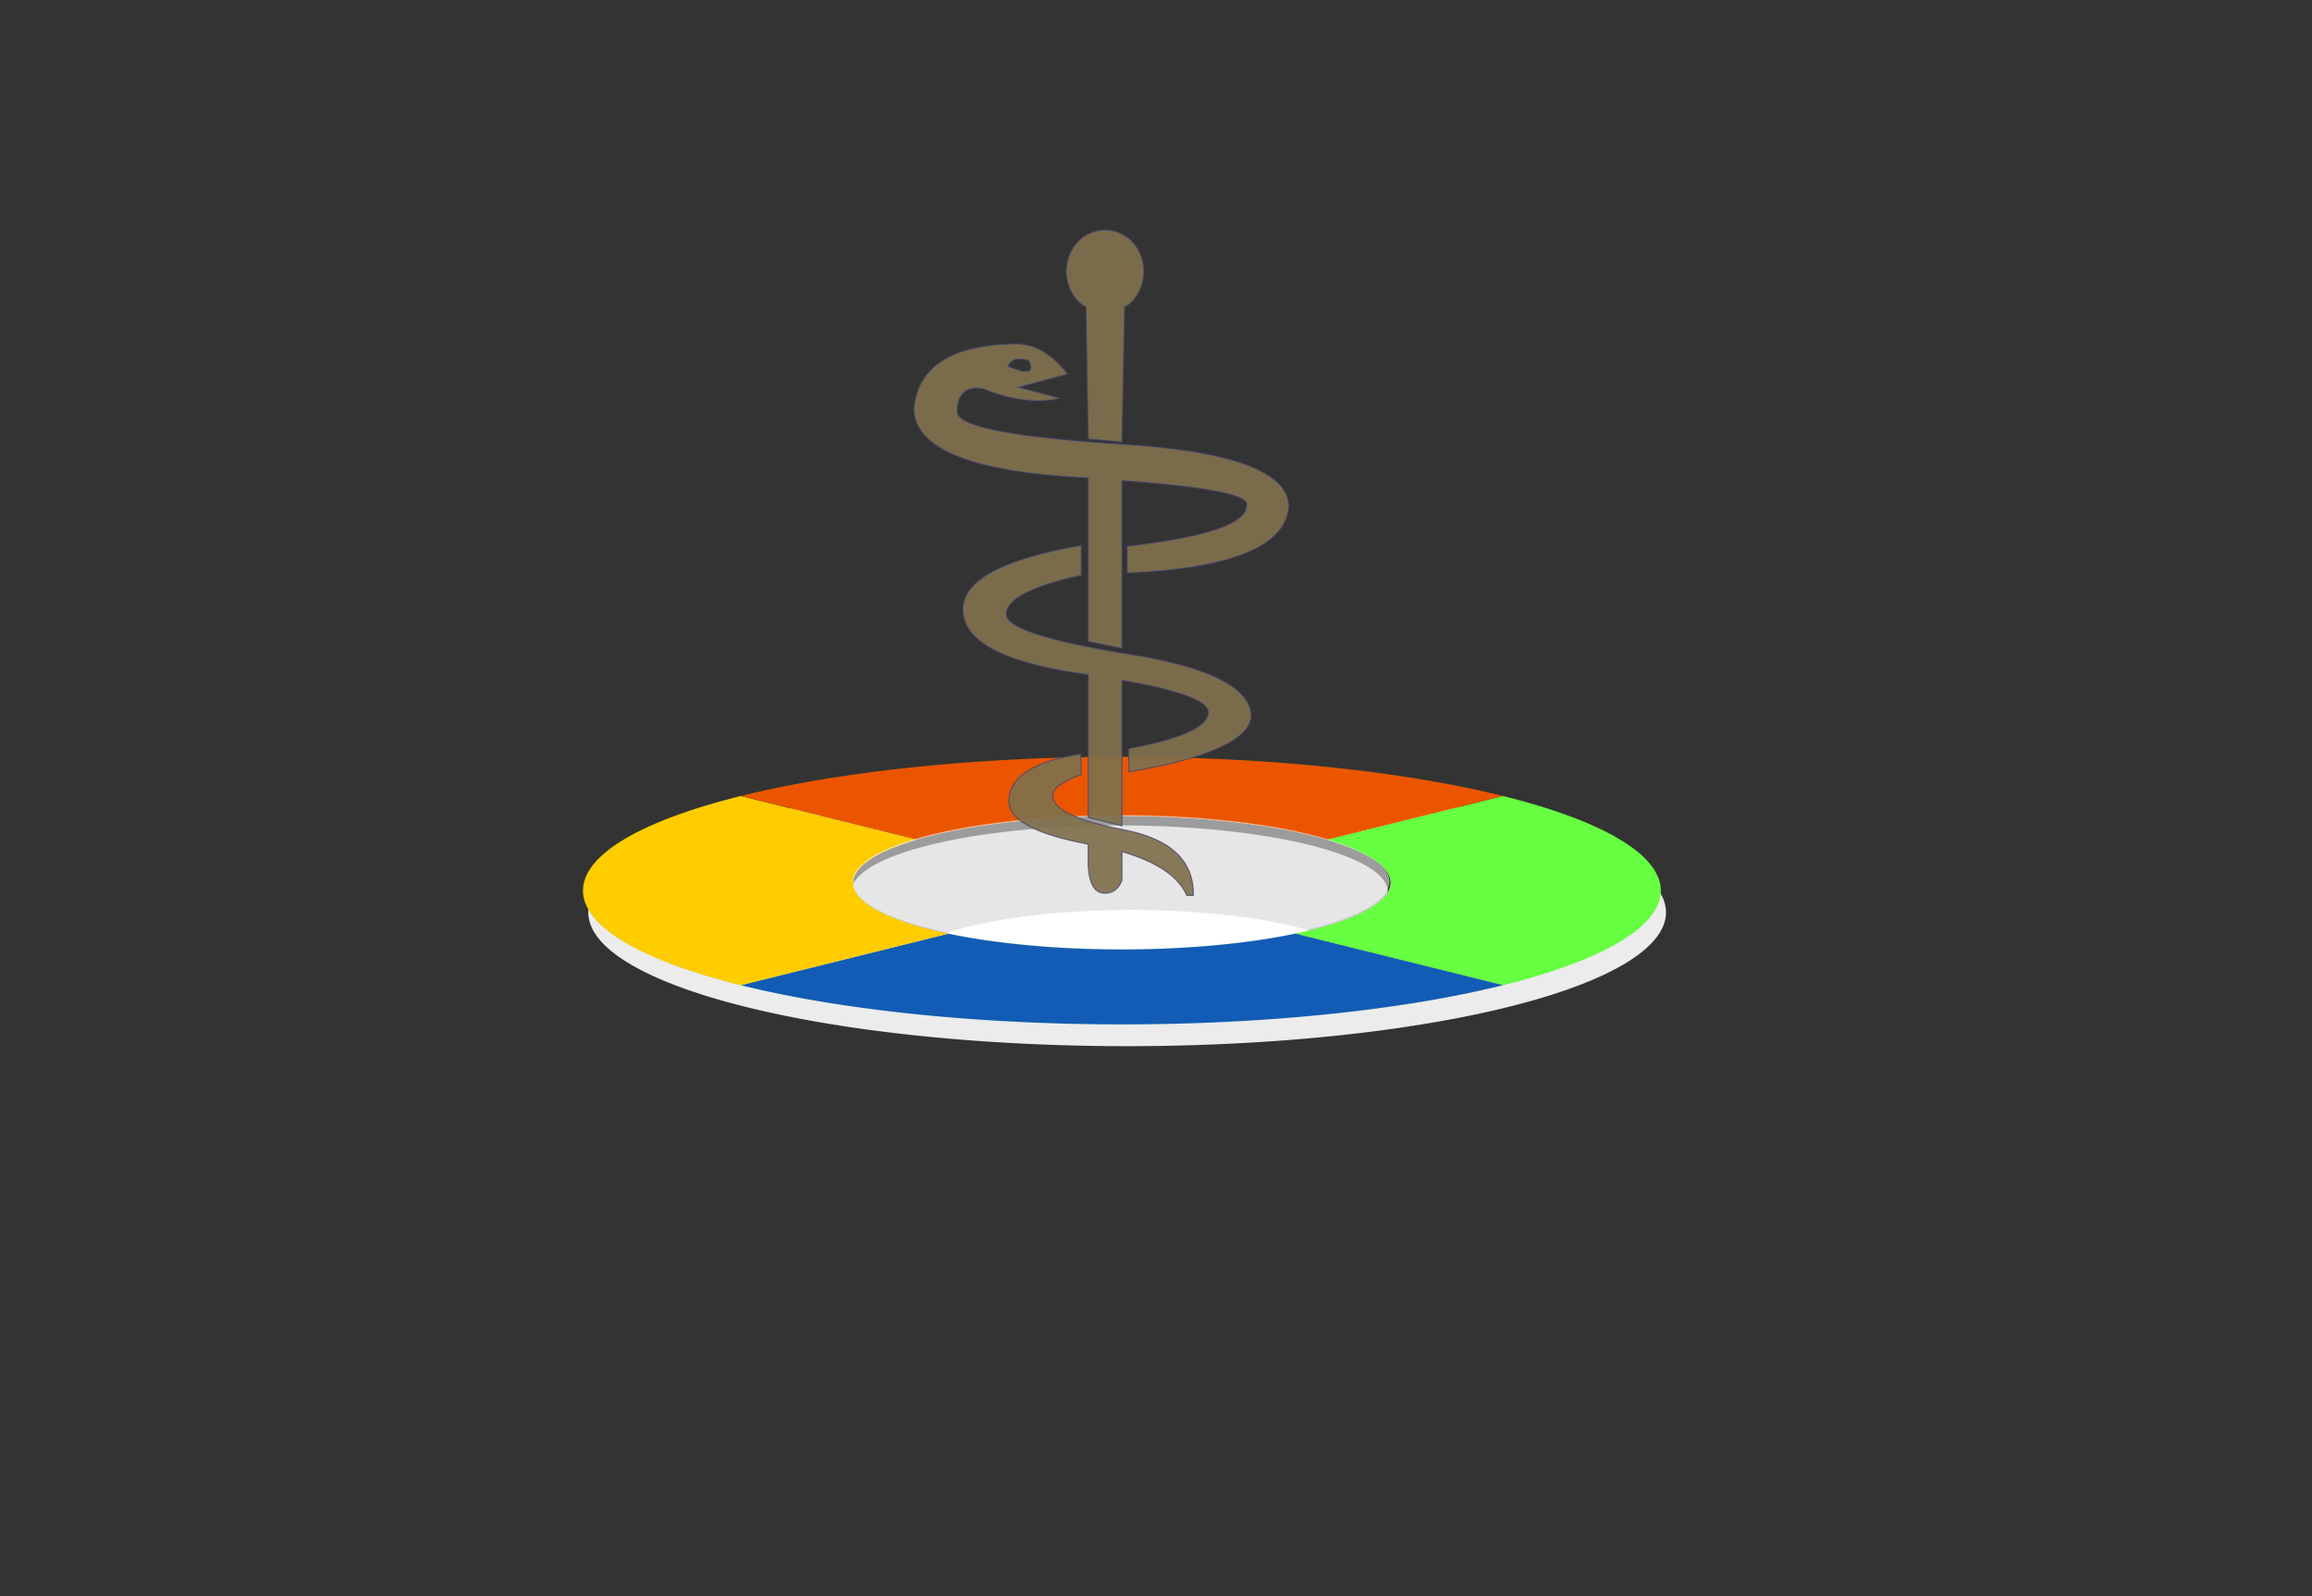
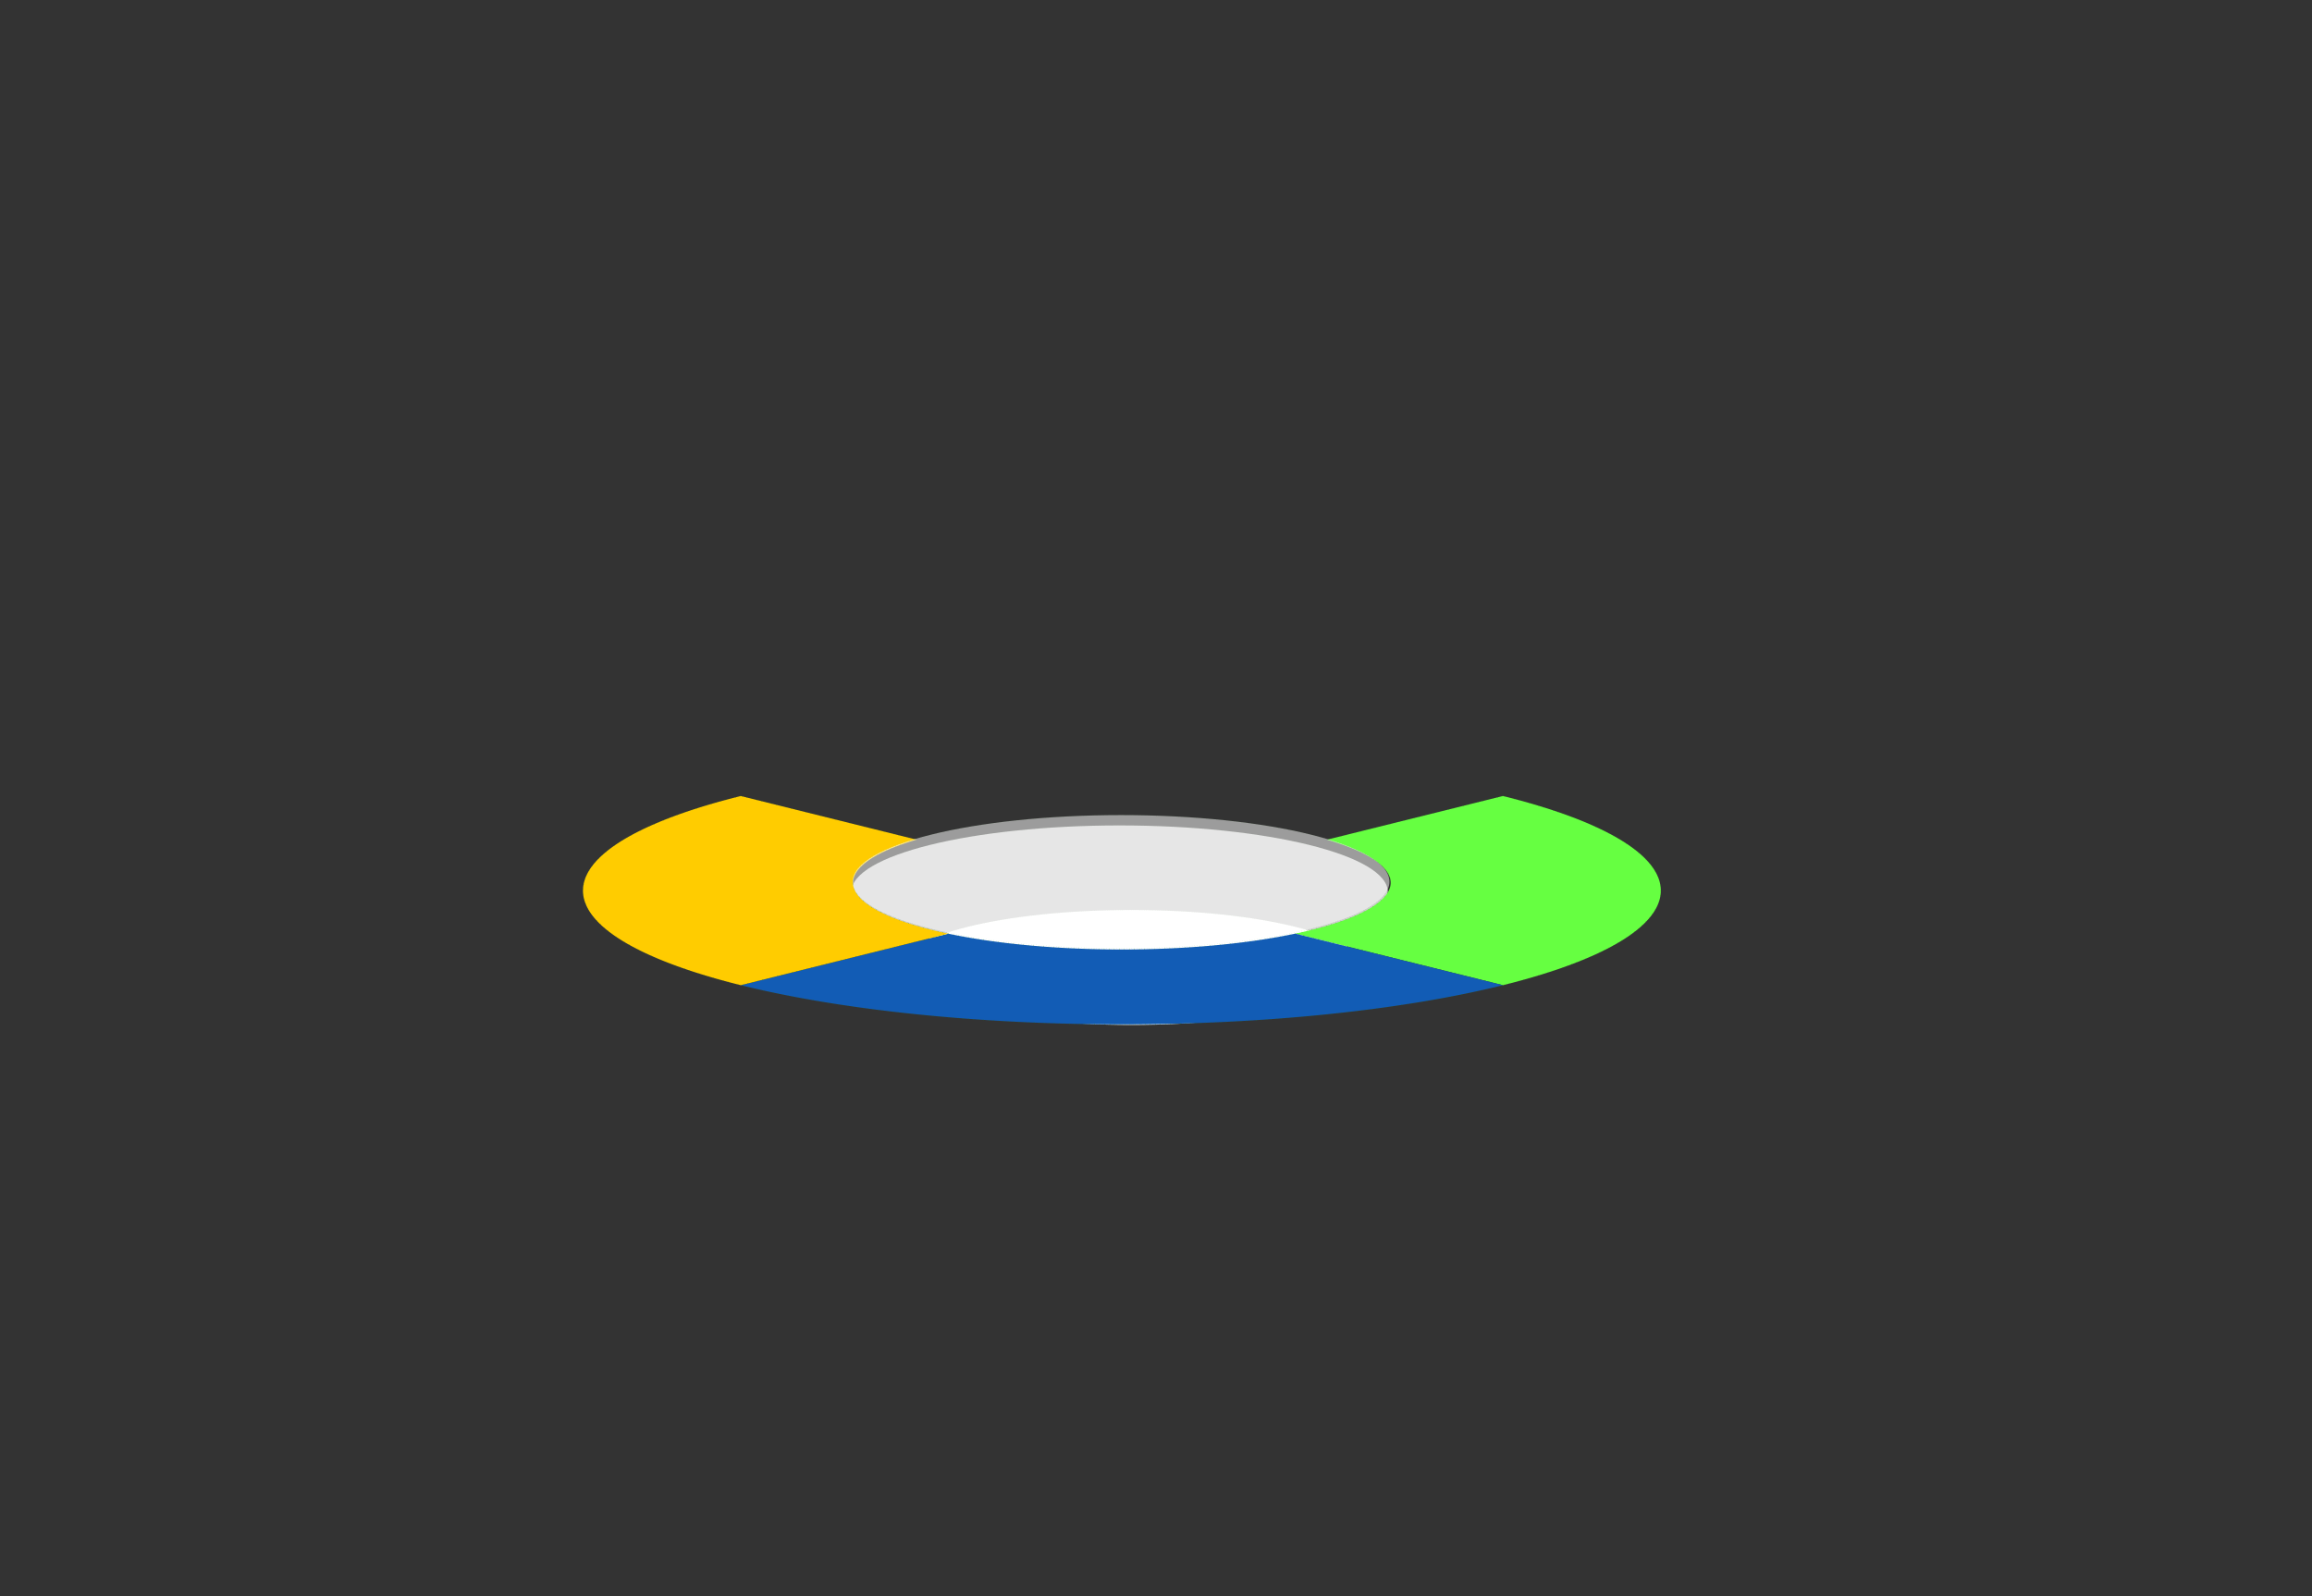
<svg xmlns="http://www.w3.org/2000/svg" xmlns:ns1="http://www.inkscape.org/namespaces/inkscape" xmlns:ns2="http://sodipodi.sourceforge.net/DTD/sodipodi-0.dtd" width="1066.8mm" height="736.6mm" viewBox="0 0 266.7 184.15" version="1.1" id="svg8" ns1:version="1.0.2 (e86c870, 2021-01-15)" ns2:docname="logo.svg" ns1:export-filename="/home/mhi/Dokumente/logo02.svg.png" ns1:export-xdpi="96.020851" ns1:export-ydpi="96.020851">
  <rect x="0" y="0" width="266.7" height="184.15" fill="#333333" stroke="none" />
  <defs id="defs2" />
  <ns2:namedview id="base" pagecolor="#ffffff" bordercolor="#666666" borderopacity="1.0" ns1:pageopacity="0.0" ns1:pageshadow="2" ns1:zoom="0.5" ns1:cx="589.45242" ns1:cy="103.64372" ns1:document-units="mm" ns1:current-layer="layer1" showgrid="false" ns1:window-width="1920" ns1:window-height="1001" ns1:window-x="0" ns1:window-y="0" ns1:window-maximized="1" fit-margin-top="0" fit-margin-left="0" fit-margin-right="0" fit-margin-bottom="0" ns1:document-rotation="0" units="mm">
    <ns1:grid type="xygrid" id="grid849" />
  </ns2:namedview>
  <g ns1:label="Ebene 1" ns1:groupmode="layer" id="layer1" transform="translate(-49.328,-74.208)">
    <ellipse style="fill:#ffffff;fill-opacity:0.749;stroke:#1a9a00;stroke-width:0.032;stroke-miterlimit:4;stroke-dasharray:0.032, 0.258;stroke-dashoffset:0;stroke-opacity:0.646" id="path834-5-3" cx="178.477" cy="177.121" rx="30.947" ry="7.684" ns1:export-filename="/home/mhi/Dokumente/path3811.png" ns1:export-xdpi="91.947998" ns1:export-ydpi="91.947998" />
    <ellipse style="fill:#ffffff;fill-opacity:1;stroke:#1a9a00;stroke-width:0.028;stroke-miterlimit:4;stroke-dasharray:0.028, 0.223;stroke-dashoffset:0;stroke-opacity:0.646" id="path834-7" cx="179.856" cy="185.821" rx="26.718" ry="6.634" ns1:export-filename="/home/mhi/Dokumente/path3811.png" ns1:export-xdpi="91.947998" ns1:export-ydpi="91.947998" />
    <g id="g4752" ns1:export-filename="/home/mhi/Dokumente/path3811.png" ns1:export-xdpi="91.947998" ns1:export-ydpi="91.947998" transform="matrix(0.624,0,0,0.624,85.765,54.128)">
-       <path id="path834" transform="matrix(0.265,0,0,0.265,49.328,74.208)" d="M 379.799,384.633 A 375.91,93.335 0 0 0 3.889,477.967 375.91,93.335 0 0 0 379.799,571.303 375.91,93.335 0 0 0 755.709,477.967 375.91,93.335 0 0 0 379.799,384.633 Z m -3.67,26.092 a 187.528,46.562 0 0 1 187.529,46.562 187.528,46.562 0 0 1 -187.529,46.561 187.528,46.562 0 0 1 -187.527,-46.561 187.528,46.562 0 0 1 187.527,-46.562 z" style="fill:#ececec;fill-opacity:1;stroke:#1a9a00;stroke-width:0.391;stroke-miterlimit:4;stroke-dasharray:0.391, 3.132;stroke-dashoffset:0;stroke-opacity:0.646" />
      <path id="path834-2" transform="matrix(0.265,0,0,0.265,49.328,74.208)" d="m 641.986,396.76 -122.816,30.494 a 187.528,46.562 0 0 1 44.488,30.033 187.528,46.562 0 0 1 -66.52,35.504 l 144.848,35.965 A 375.91,93.335 0 0 0 752.088,462.758 375.91,93.335 0 0 0 641.986,396.76 Z" style="fill:#66ff41;fill-opacity:1;stroke:#1a9a00;stroke-width:0.391;stroke-miterlimit:4;stroke-dasharray:0.391, 3.132;stroke-dashoffset:0;stroke-opacity:0.646" />
      <path id="path834-2-4" transform="matrix(0.265,0,0,0.265,49.328,74.208)" d="M 497.123,492.795 A 187.528,46.562 0 0 1 376.129,503.848 187.528,46.562 0 0 1 255.029,492.83 l -144.689,35.926 a 375.91,93.335 0 0 0 265.809,27.336 375.91,93.335 0 0 0 265.809,-27.336 z" style="fill:#125cb5;fill-opacity:1;stroke:#1a9a00;stroke-width:0.391;stroke-miterlimit:4;stroke-dasharray:0.391, 3.132;stroke-dashoffset:0;stroke-opacity:0.646" />
      <path id="path834-2-4-1" transform="matrix(0.265,0,0,0.265,49.328,74.208)" d="m 110.297,396.766 a 375.91,93.335 0 0 0 0,131.996 l 144.721,-35.934 a 187.528,46.562 0 0 1 -66.416,-35.541 187.528,46.562 0 0 1 44.359,-30.064 z" style="fill:#ffcc00;fill-opacity:1;stroke:#1a9a00;stroke-width:0.391;stroke-miterlimit:4;stroke-dasharray:0.391, 3.132;stroke-dashoffset:0;stroke-opacity:0.646" />
-       <path id="path834-2-4-1-6" transform="matrix(0.265,0,0,0.265,49.328,74.208)" d="m 381.619,369.436 a 375.91,93.335 0 0 0 -271.299,27.326 l 122.658,30.455 a 187.528,46.562 0 0 1 143.15,-16.492 187.528,46.562 0 0 1 143.023,16.523 L 641.939,396.762 A 375.91,93.335 0 0 0 381.619,369.436 Z" style="fill:#ec5500;fill-opacity:1;stroke:#1a9a00;stroke-width:0.391;stroke-miterlimit:4;stroke-dasharray:0.391, 3.132;stroke-dashoffset:0;stroke-opacity:0.646" />
      <ellipse ry="12.319" rx="49.617" cy="195.198" cx="148.846" id="path834-5" style="fill:#ffffff;fill-opacity:0.514;stroke:#1a9a00;stroke-width:0.052;stroke-miterlimit:4;stroke-dasharray:0.052, 0.413;stroke-dashoffset:0;stroke-opacity:0.646" />
    </g>
-     <path ns1:connector-curvature="0" id="path3811" style="font-style:normal;font-variant:normal;font-weight:normal;font-stretch:normal;font-size:165.949px;line-height:1.25;font-family:sans-serif;-inkscape-font-specification:'sans-serif, Normal';font-variant-ligatures:normal;font-variant-caps:normal;font-variant-numeric:normal;font-feature-settings:normal;text-align:start;letter-spacing:0px;word-spacing:0px;writing-mode:lr-tb;text-anchor:start;fill:#80714c;fill-opacity:0.925;stroke:#454370;stroke-width:0.125;stroke-miterlimit:4;stroke-dasharray:none;stroke-opacity:0.78" d="m 165.61,116.46 q 1.415,0.606 2.072,0.606 0.556,0 0.556,-0.455 0,-0.303 -0.253,-0.809 -1.819,-0.556 -2.375,0.657 z m 13.14,55.998 v 3.336 q -0.606,1.466 -1.971,1.466 -1.769,0 -1.921,-3.235 v -2.426 q -9.148,-1.718 -9.148,-4.953 0,-4.144 8.289,-5.458 l 0.051,2.375 q -3.285,1.213 -3.285,2.426 0,2.375 8.137,3.942 8.188,1.567 8.086,7.581 h -0.758 q -1.415,-3.285 -7.48,-5.054 z m -3.892,-20.418 q -14.454,-1.921 -14.454,-7.53 0,-5.003 13.646,-7.379 v 3.437 q -8.642,1.921 -8.642,4.498 0,2.325 14.05,4.599 14.05,2.224 14.202,7.126 -0.202,4.094 -14.101,6.469 l -0.051,-2.679 q 9.198,-1.718 9.198,-4.195 0,-1.971 -9.956,-3.689 v 16.779 l -3.892,-0.96 z m 3.892,-22.389 v 19.357 l -3.892,-0.809 v -18.851 q -19.913,-0.96 -20.115,-7.935 0.657,-7.278 11.422,-7.53 0.202,0 0.354,0 3.285,0 5.964,3.487 l -5.66,1.516 4.801,1.264 q -1.213,0.303 -2.527,0.303 -2.881,0 -6.318,-1.365 -0.404,-0.101 -0.758,-0.101 -2.274,0 -2.274,2.729 0,2.527 18.953,3.74 19.003,1.162 19.306,7.076 -0.354,6.974 -18.649,7.783 v -3.083 q 13.848,-1.617 13.747,-4.7 0.051,-0.051 0.051,-0.152 0,-1.668 -14.404,-2.729 z m 0,-4.448 -3.892,-0.354 -0.253,-15.213 q -1.061,-0.556 -1.668,-1.718 -0.606,-1.162 -0.606,-2.375 0,-1.264 0.606,-2.426 0.606,-1.162 1.668,-1.769 1.061,-0.606 2.173,-0.606 1.162,0 2.224,0.606 1.061,0.606 1.668,1.769 0.606,1.162 0.606,2.426 0,1.213 -0.606,2.375 -0.556,1.162 -1.617,1.718 z" ns1:export-filename="/home/mhi/Dokumente/path3811.png" ns1:export-xdpi="91.947998" ns1:export-ydpi="91.947998" />
  </g>
  <g ns1:groupmode="layer" id="layer2" ns1:label="Ebene 2" transform="translate(-49.328,12.792)" />
</svg>